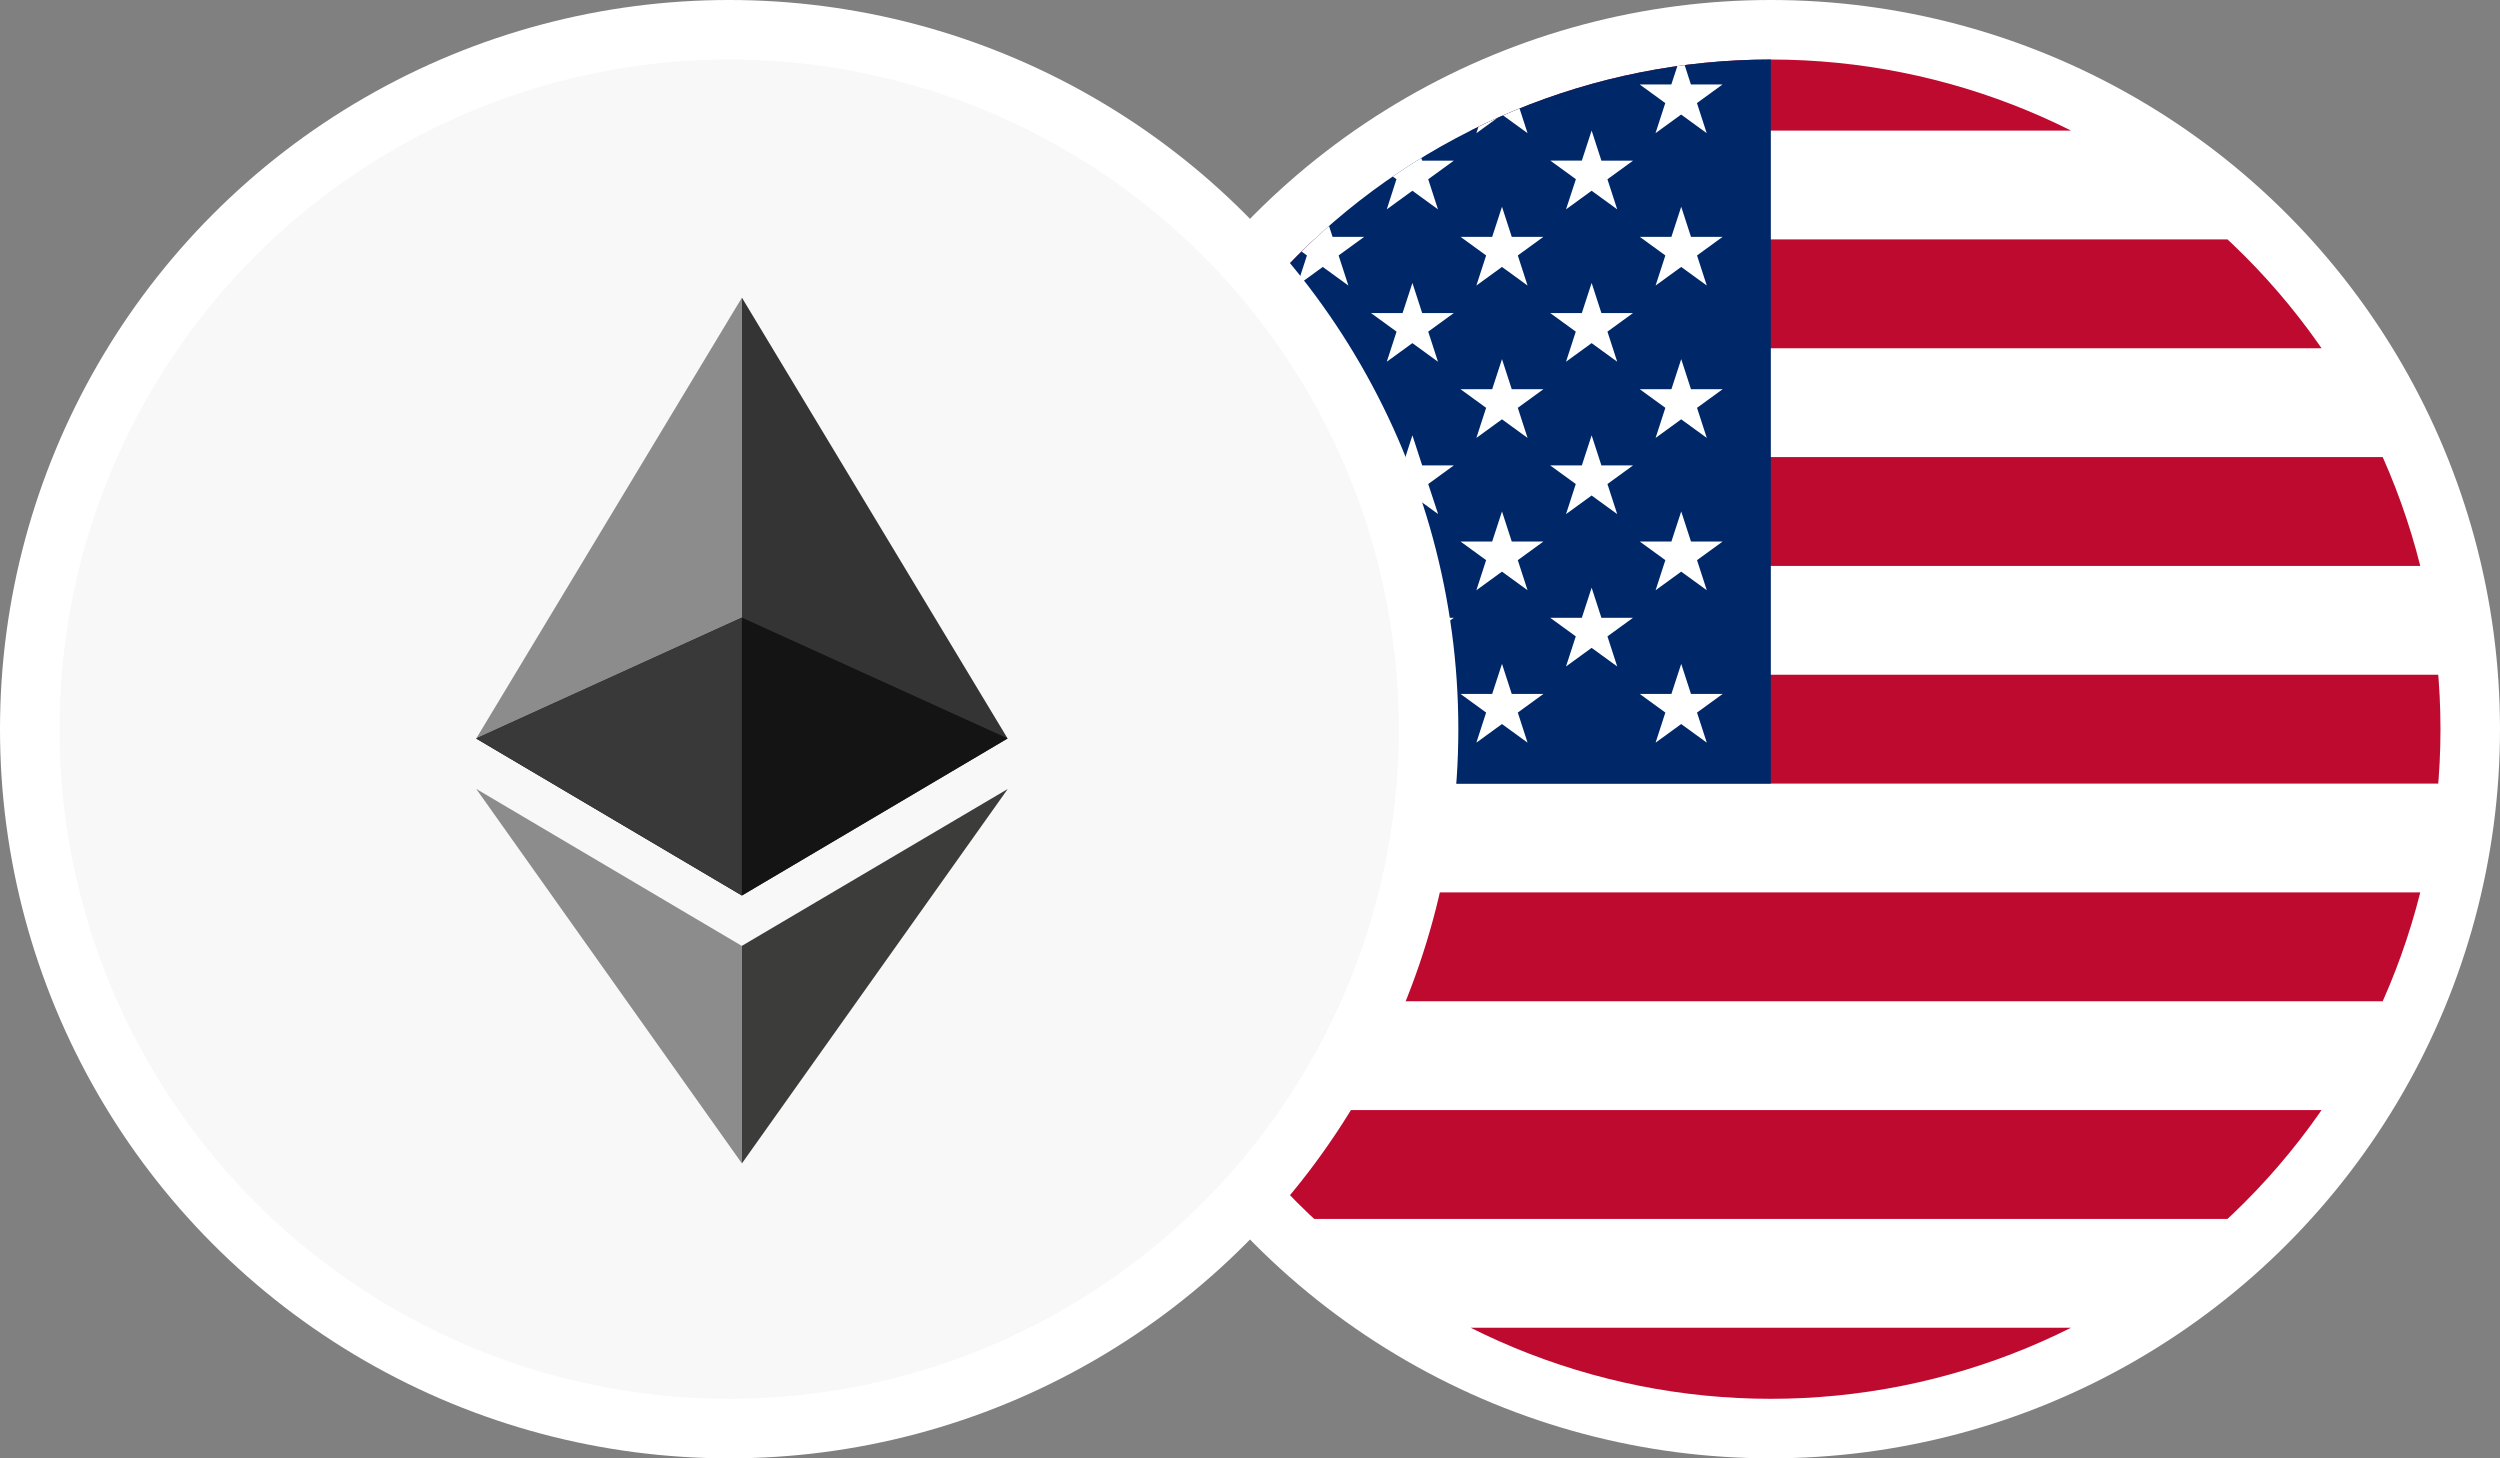
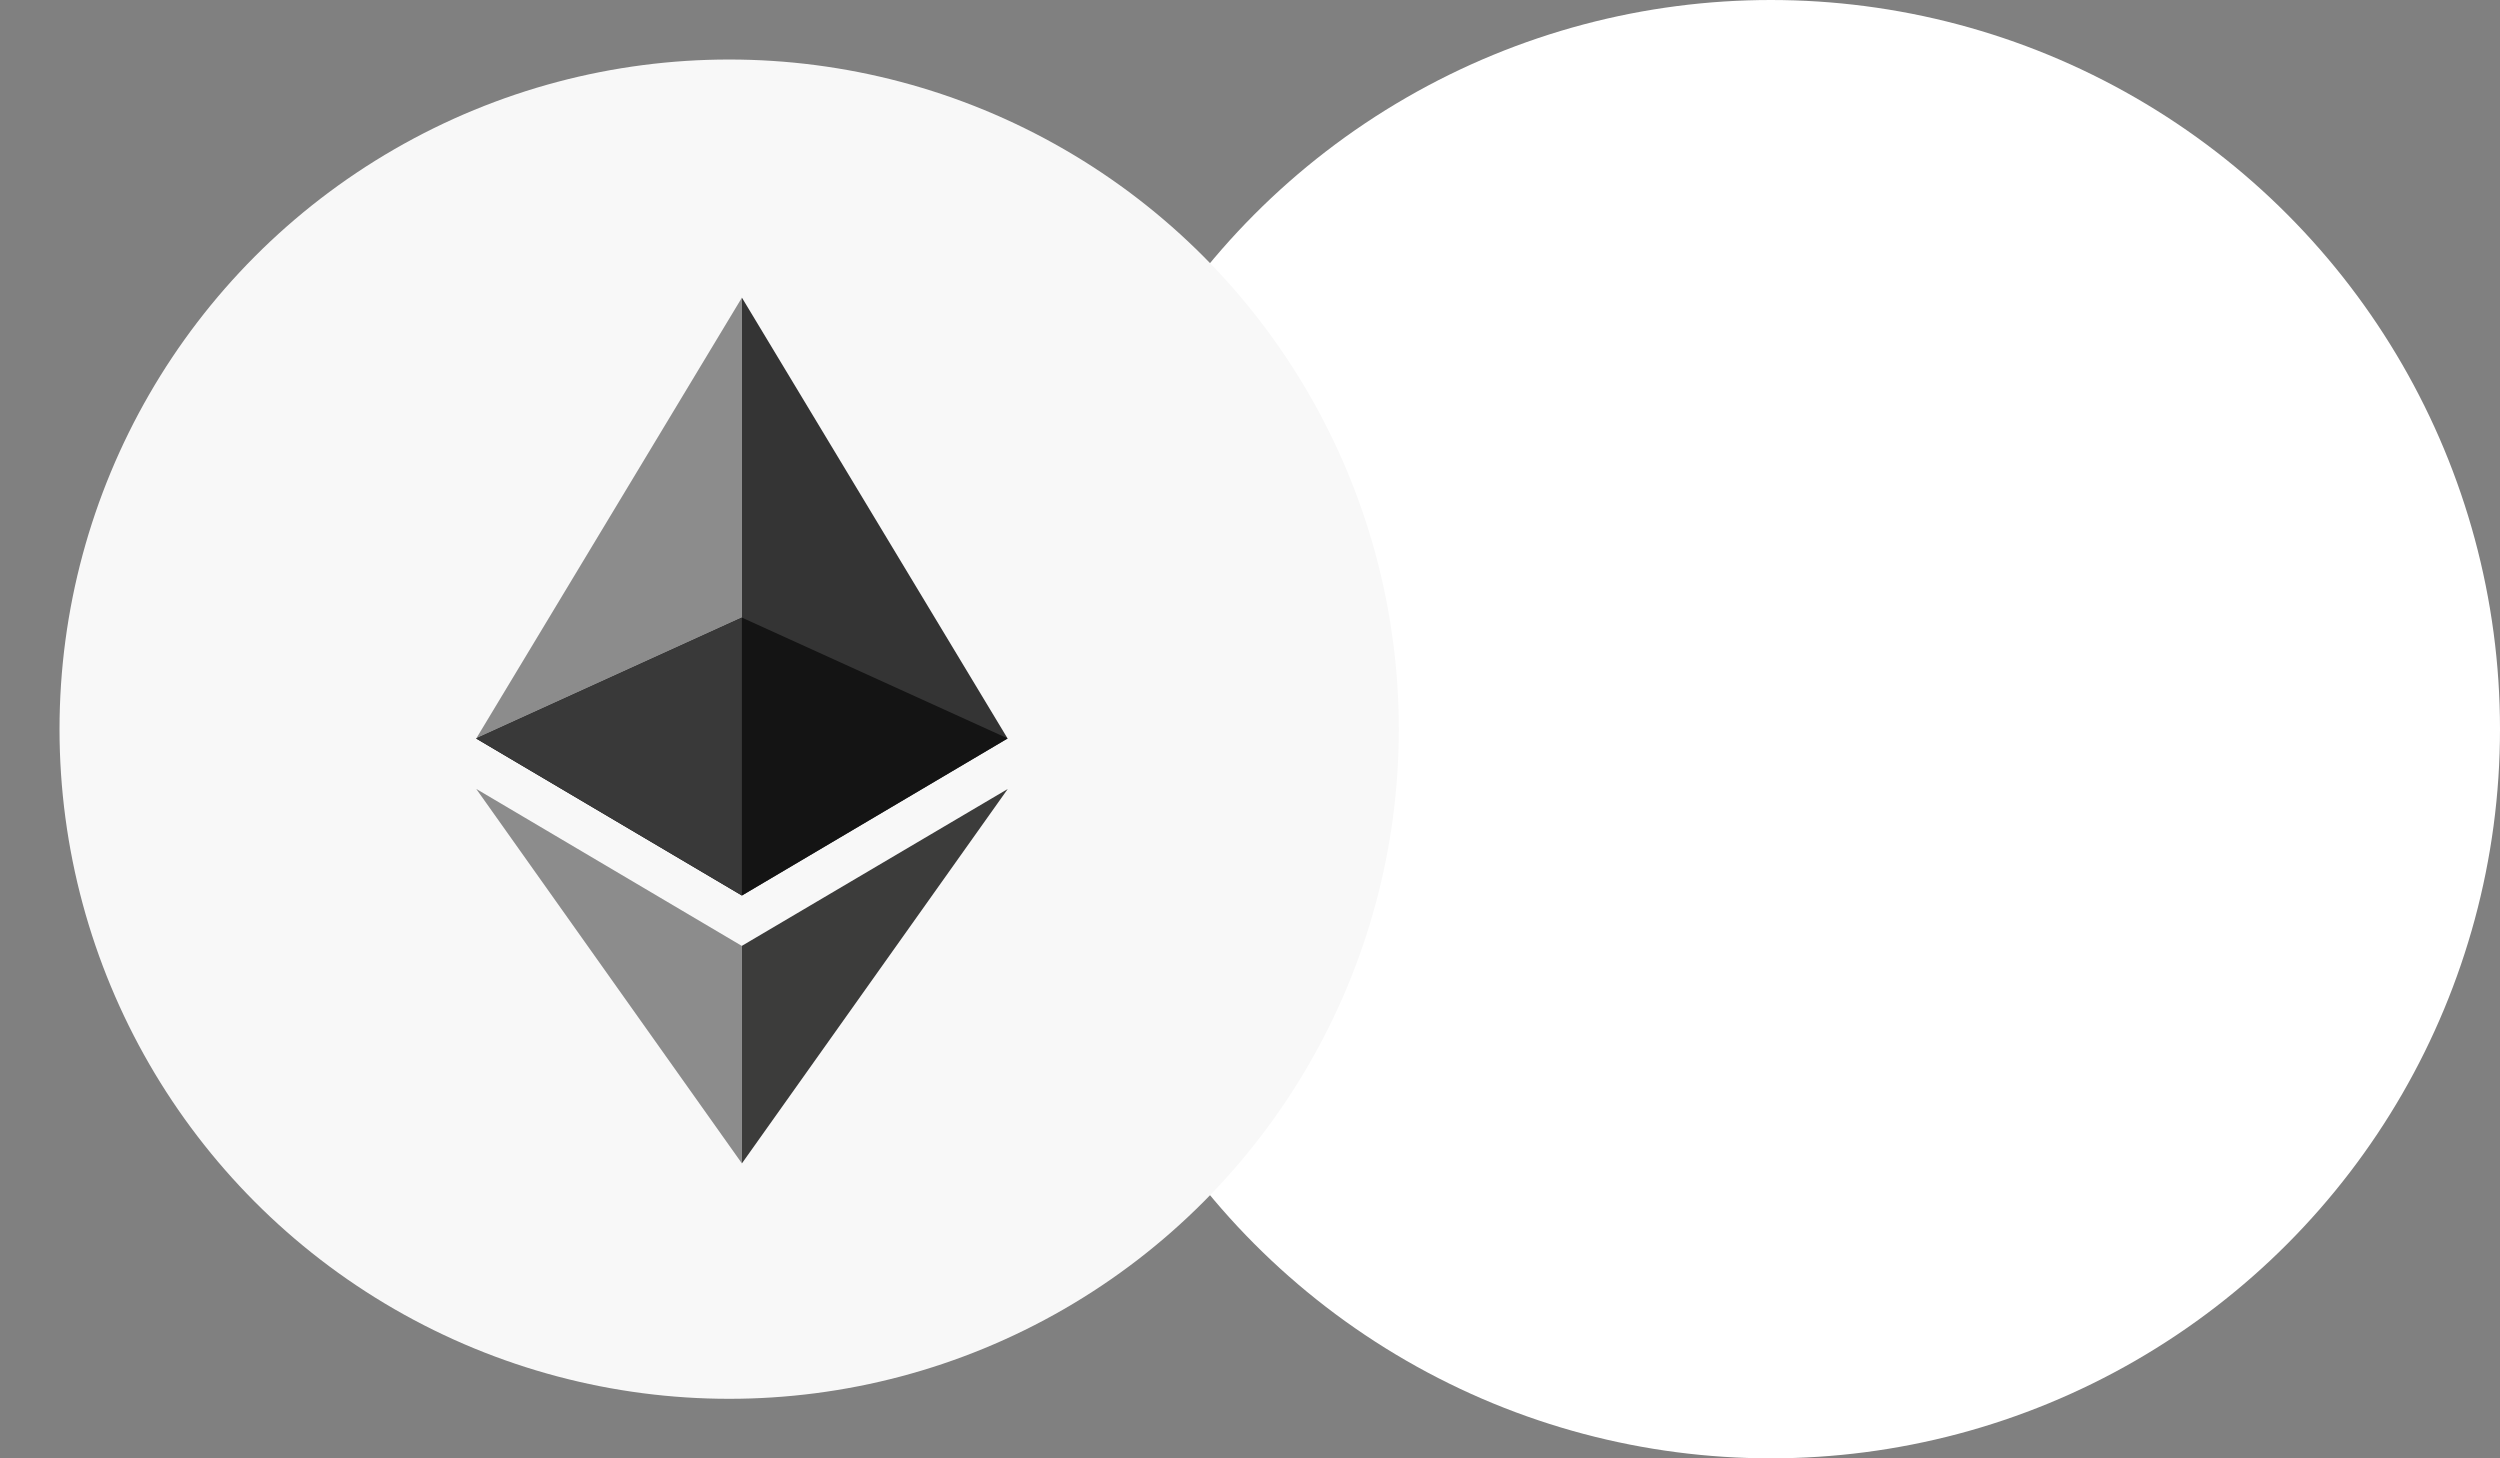
<svg xmlns="http://www.w3.org/2000/svg" width="84" height="49" viewBox="0 0 84 49">
  <rect x="0" y="0" width="84" height="49" fill="#808080" stroke="none" />
  <defs>
    <clipPath id="clip-path">
-       <path id="Path_105307" data-name="Path 105307" d="M53.175,27.452a22.5,22.5,0,1,0,22.5-22.5,22.5,22.5,0,0,0-22.5,22.5" transform="translate(-53.175 -4.952)" fill="none" />
-     </clipPath>
+       </clipPath>
    <clipPath id="clip-path-2">
      <rect id="Rectangle_40151" data-name="Rectangle 40151" width="18.807" height="25.779" fill="#f8f8f8" />
    </clipPath>
  </defs>
  <g id="Group_25041" data-name="Group 25041" transform="translate(-918 -389)">
    <g id="Group_25040" data-name="Group 25040">
      <g id="Group_22953" data-name="Group 22953" transform="translate(322 -2)">
        <circle id="Ellipse_609" data-name="Ellipse 609" cx="24.5" cy="24.5" r="24.5" transform="translate(631 391)" fill="#fff" />
        <g id="Group_22951" data-name="Group 22951" transform="translate(633 393)">
          <g id="Group_22946" data-name="Group 22946" clip-path="url(#clip-path)">
            <rect id="Rectangle_36843" data-name="Rectangle 36843" width="95.078" height="47.539" transform="translate(-13.63 -1.269)" fill="#fff" />
-             <rect id="Rectangle_36844" data-name="Rectangle 36844" width="95.078" height="3.657" transform="translate(-13.63 -1.269)" fill="#bf0a30" />
            <rect id="Rectangle_36845" data-name="Rectangle 36845" width="95.078" height="3.657" transform="translate(-13.63 6.044)" fill="#bf0a30" />
            <rect id="Rectangle_36846" data-name="Rectangle 36846" width="95.078" height="3.657" transform="translate(-13.63 13.358)" fill="#bf0a30" />
-             <rect id="Rectangle_36847" data-name="Rectangle 36847" width="95.078" height="3.657" transform="translate(-13.63 20.671)" fill="#bf0a30" />
            <rect id="Rectangle_36848" data-name="Rectangle 36848" width="95.078" height="3.657" transform="translate(-13.63 27.985)" fill="#bf0a30" />
            <rect id="Rectangle_36849" data-name="Rectangle 36849" width="95.078" height="3.657" transform="translate(-13.63 35.299)" fill="#bf0a30" />
            <rect id="Rectangle_36850" data-name="Rectangle 36850" width="95.078" height="3.657" transform="translate(-13.63 42.612)" fill="#bf0a30" />
            <rect id="Rectangle_36851" data-name="Rectangle 36851" width="36.13" height="25.598" transform="translate(-13.63 -1.269)" fill="#002868" />
            <path id="Path_105275" data-name="Path 105275" d="M54.7,4.28l.328,1.011h1.063l-.86.625.328,1.011L54.7,6.3l-.86.625.328-1.011-.86-.625h1.063Z" transform="translate(-53.272 -4.452)" fill="#fff" fill-rule="evenodd" />
            <path id="Path_105276" data-name="Path 105276" d="M78.189,4.28l.328,1.011H79.58l-.86.625.328,1.011-.86-.625-.86.625.328-1.011L76.8,5.29h1.063Z" transform="translate(-70.743 -4.452)" fill="#fff" fill-rule="evenodd" />
            <path id="Path_105277" data-name="Path 105277" d="M101.682,4.28l.328,1.011h1.063l-.86.625.328,1.011-.86-.625-.86.625.328-1.011-.86-.625h1.063Z" transform="translate(-88.215 -4.452)" fill="#fff" fill-rule="evenodd" />
            <path id="Path_105278" data-name="Path 105278" d="M125.175,4.28,125.5,5.29h1.063l-.86.625.328,1.011-.86-.625-.86.625.328-1.011-.86-.625h1.063Z" transform="translate(-105.686 -4.452)" fill="#fff" fill-rule="evenodd" />
            <path id="Path_105279" data-name="Path 105279" d="M66.443,14.266l.328,1.011h1.063l-.86.625.328,1.011-.86-.625-.86.625.328-1.011-.86-.625h1.063Z" transform="translate(-62.008 -11.879)" fill="#fff" fill-rule="evenodd" />
            <path id="Path_105280" data-name="Path 105280" d="M89.936,14.266l.328,1.011h1.063l-.86.625.328,1.011-.86-.625-.86.625L89.4,15.9l-.86-.625h1.063Z" transform="translate(-79.479 -11.879)" fill="#fff" fill-rule="evenodd" />
            <path id="Path_105281" data-name="Path 105281" d="M113.429,14.266l.328,1.011h1.063l-.86.625.328,1.011-.86-.625-.86.625L112.9,15.9l-.86-.625H113.1Z" transform="translate(-96.95 -11.879)" fill="#fff" fill-rule="evenodd" />
            <path id="Path_105282" data-name="Path 105282" d="M54.7,24.253l.328,1.011h1.063l-.86.625.328,1.011-.86-.625-.86.625.328-1.011-.86-.625h1.063Z" transform="translate(-53.272 -19.306)" fill="#fff" fill-rule="evenodd" />
            <path id="Path_105283" data-name="Path 105283" d="M78.189,24.253l.328,1.011H79.58l-.86.625.328,1.011-.86-.625-.86.625.328-1.011-.86-.625h1.063Z" transform="translate(-70.743 -19.306)" fill="#fff" fill-rule="evenodd" />
            <path id="Path_105284" data-name="Path 105284" d="M101.682,24.253l.328,1.011h1.063l-.86.625.328,1.011-.86-.625-.86.625.328-1.011-.86-.625h1.063Z" transform="translate(-88.215 -19.306)" fill="#fff" fill-rule="evenodd" />
            <path id="Path_105285" data-name="Path 105285" d="M125.175,24.253l.328,1.011h1.063l-.86.625.328,1.011-.86-.625-.86.625.328-1.011-.86-.625h1.063Z" transform="translate(-105.686 -19.306)" fill="#fff" fill-rule="evenodd" />
            <path id="Path_105286" data-name="Path 105286" d="M66.443,34.24l.328,1.011h1.063l-.86.625.328,1.011-.86-.625-.86.625.328-1.011-.86-.625h1.063Z" transform="translate(-62.008 -26.733)" fill="#fff" fill-rule="evenodd" />
            <path id="Path_105287" data-name="Path 105287" d="M89.936,34.24l.328,1.011h1.063l-.86.625.328,1.011-.86-.625-.86.625.328-1.011-.86-.625h1.063Z" transform="translate(-79.479 -26.733)" fill="#fff" fill-rule="evenodd" />
            <path id="Path_105288" data-name="Path 105288" d="M113.429,34.24l.328,1.011h1.063l-.86.625.328,1.011-.86-.625-.86.625.328-1.011-.86-.625H113.1Z" transform="translate(-96.95 -26.733)" fill="#fff" fill-rule="evenodd" />
            <path id="Path_105289" data-name="Path 105289" d="M54.7,44.227l.328,1.011h1.063l-.86.625.328,1.011-.86-.625-.86.625.328-1.011-.86-.625h1.063Z" transform="translate(-53.272 -34.16)" fill="#fff" fill-rule="evenodd" />
            <path id="Path_105290" data-name="Path 105290" d="M78.189,44.227l.328,1.011H79.58l-.86.625.328,1.011-.86-.625-.86.625.328-1.011-.86-.625h1.063Z" transform="translate(-70.743 -34.16)" fill="#fff" fill-rule="evenodd" />
            <path id="Path_105291" data-name="Path 105291" d="M101.682,44.227l.328,1.011h1.063l-.86.625.328,1.011-.86-.625-.86.625.328-1.011-.86-.625h1.063Z" transform="translate(-88.215 -34.16)" fill="#fff" fill-rule="evenodd" />
            <path id="Path_105292" data-name="Path 105292" d="M125.175,44.227l.328,1.011h1.063l-.86.625.328,1.011-.86-.625-.86.625.328-1.011-.86-.625h1.063Z" transform="translate(-105.686 -34.16)" fill="#fff" fill-rule="evenodd" />
            <path id="Path_105293" data-name="Path 105293" d="M66.443,54.214l.328,1.011h1.063l-.86.625L67.3,56.86l-.86-.625-.86.625.328-1.011-.86-.625h1.063Z" transform="translate(-62.008 -41.587)" fill="#fff" fill-rule="evenodd" />
            <path id="Path_105294" data-name="Path 105294" d="M89.936,54.214l.328,1.011h1.063l-.86.625L90.8,56.86l-.86-.625-.86.625.328-1.011-.86-.625h1.063Z" transform="translate(-79.479 -41.587)" fill="#fff" fill-rule="evenodd" />
            <path id="Path_105295" data-name="Path 105295" d="M113.429,54.214l.328,1.011h1.063l-.86.625.328,1.011-.86-.625-.86.625.328-1.011-.86-.625H113.1Z" transform="translate(-96.95 -41.587)" fill="#fff" fill-rule="evenodd" />
            <path id="Path_105296" data-name="Path 105296" d="M54.7,64.2l.328,1.011h1.063l-.86.625.328,1.011-.86-.625-.86.625.328-1.011-.86-.625h1.063Z" transform="translate(-53.272 -49.015)" fill="#fff" fill-rule="evenodd" />
            <path id="Path_105297" data-name="Path 105297" d="M78.189,64.2l.328,1.011H79.58l-.86.625.328,1.011-.86-.625-.86.625.328-1.011-.86-.625h1.063Z" transform="translate(-70.743 -49.015)" fill="#fff" fill-rule="evenodd" />
            <path id="Path_105298" data-name="Path 105298" d="M101.682,64.2l.328,1.011h1.063l-.86.625.328,1.011-.86-.625-.86.625.328-1.011-.86-.625h1.063Z" transform="translate(-88.215 -49.015)" fill="#fff" fill-rule="evenodd" />
            <path id="Path_105299" data-name="Path 105299" d="M125.175,64.2l.328,1.011h1.063l-.86.625.328,1.011-.86-.625-.86.625.328-1.011-.86-.625h1.063Z" transform="translate(-105.686 -49.015)" fill="#fff" fill-rule="evenodd" />
            <path id="Path_105300" data-name="Path 105300" d="M66.443,74.188l.328,1.011h1.063l-.86.625.328,1.011-.86-.625-.86.625.328-1.011-.86-.625h1.063Z" transform="translate(-62.008 -56.442)" fill="#fff" fill-rule="evenodd" />
            <path id="Path_105301" data-name="Path 105301" d="M89.936,74.188l.328,1.011h1.063l-.86.625.328,1.011-.86-.625-.86.625.328-1.011-.86-.625h1.063Z" transform="translate(-79.479 -56.442)" fill="#fff" fill-rule="evenodd" />
            <path id="Path_105302" data-name="Path 105302" d="M113.429,74.188l.328,1.011h1.063l-.86.625.328,1.011-.86-.625-.86.625.328-1.011-.86-.625H113.1Z" transform="translate(-96.95 -56.442)" fill="#fff" fill-rule="evenodd" />
            <path id="Path_105303" data-name="Path 105303" d="M54.7,84.175l.328,1.011h1.063l-.86.625.328,1.011L54.7,86.2l-.86.625.328-1.011-.86-.625h1.063Z" transform="translate(-53.272 -63.869)" fill="#fff" fill-rule="evenodd" />
            <path id="Path_105304" data-name="Path 105304" d="M78.189,84.175l.328,1.011H79.58l-.86.625.328,1.011-.86-.625-.86.625.328-1.011-.86-.625h1.063Z" transform="translate(-70.743 -63.869)" fill="#fff" fill-rule="evenodd" />
            <path id="Path_105305" data-name="Path 105305" d="M101.682,84.175l.328,1.011h1.063l-.86.625.328,1.011-.86-.625-.86.625.328-1.011-.86-.625h1.063Z" transform="translate(-88.215 -63.869)" fill="#fff" fill-rule="evenodd" />
            <path id="Path_105306" data-name="Path 105306" d="M125.175,84.175l.328,1.011h1.063l-.86.625.328,1.011-.86-.625-.86.625.328-1.011-.86-.625h1.063Z" transform="translate(-105.686 -63.869)" fill="#fff" fill-rule="evenodd" />
          </g>
        </g>
      </g>
      <g id="Group_22952" data-name="Group 22952" transform="translate(360 -2)">
-         <circle id="Ellipse_608" data-name="Ellipse 608" cx="24.5" cy="24.5" r="24.5" transform="translate(558 391)" fill="#fff" />
        <g id="Group_24969" data-name="Group 24969" transform="translate(-7 2)">
          <g id="Group_24967" data-name="Group 24967" transform="translate(567 391)">
            <circle id="Ellipse_608-2" data-name="Ellipse 608" cx="22.5" cy="22.5" r="22.5" fill="#f8f8f8" />
            <g id="Group_24966" data-name="Group 24966" transform="translate(12.792 9.137)">
              <g id="Group_24965" data-name="Group 24965" clip-path="url(#clip-path-2)">
-                 <path id="Path_106201" data-name="Path 106201" d="M17.19,7.581c-.547-2.587-2.841-3.6-5.881-3.723L11.134,0,8.788.108,8.95,3.952c-.616.025-1.244.025-1.875.069L6.908.2,4.562.306l.176,3.858C4.229,4.2,0,4.386,0,4.386L.112,6.9s1.731-.116,1.707-.082a1.21,1.21,0,0,1,1.4.965l.49,10.575a.841.841,0,0,1-.844.82c.032.029-1.706.077-1.706.077l-.341,2.83s4.19-.183,4.74-.206l.178,3.9,2.346-.108-.172-3.929q.962-.021,1.881-.068l.171,3.907,2.346-.108-.179-3.9c3.6-.114,6.477-1.768,6.675-5.179a5.252,5.252,0,0,0-3.5-4.716,3.756,3.756,0,0,0,1.89-4.1m-2.9,8.5c-.244,3.368-4.879,2.814-6.465,2.894L7.543,13.8c1.591-.079,6.6-.762,6.745,2.28M12.946,8.837c-.141,3.009-4.1,2.53-5.427,2.589L7.26,6.73c1.326-.047,5.3-.788,5.686,2.107" fill="#f8f8f8" />
-               </g>
+                 </g>
            </g>
          </g>
        </g>
      </g>
    </g>
    <g id="Group_24972" data-name="Group 24972" transform="translate(934 399.001)">
      <path id="Path_106202" data-name="Path 106202" d="M8.935,0,.008,14.813,8.935,20.09V0Z" transform="translate(-0.007)" fill="#8c8c8c" />
      <path id="Path_106203" data-name="Path 106203" d="M230.151,0V20.09l8.928-5.277Z" transform="translate(-221.223)" fill="#343434" />
      <path id="Path_106204" data-name="Path 106204" d="M0,281.327,8.928,286.6l8.928-5.277-8.928-4.058Z" transform="translate(0 -266.514)" fill="#141414" />
      <path id="Path_106205" data-name="Path 106205" d="M8.935,438.1v-7.306L.008,425.517Z" transform="translate(-0.007 -409.011)" fill="#8c8c8c" />
      <path id="Path_106206" data-name="Path 106206" d="M230.151,430.79V438.1l8.933-12.581Z" transform="translate(-221.223 -409.011)" fill="#3c3c3b" />
      <path id="Path_106207" data-name="Path 106207" d="M.007,281.326h0L8.934,286.6v-9.335Z" transform="translate(-0.007 -266.514)" fill="#393939" />
    </g>
  </g>
</svg>